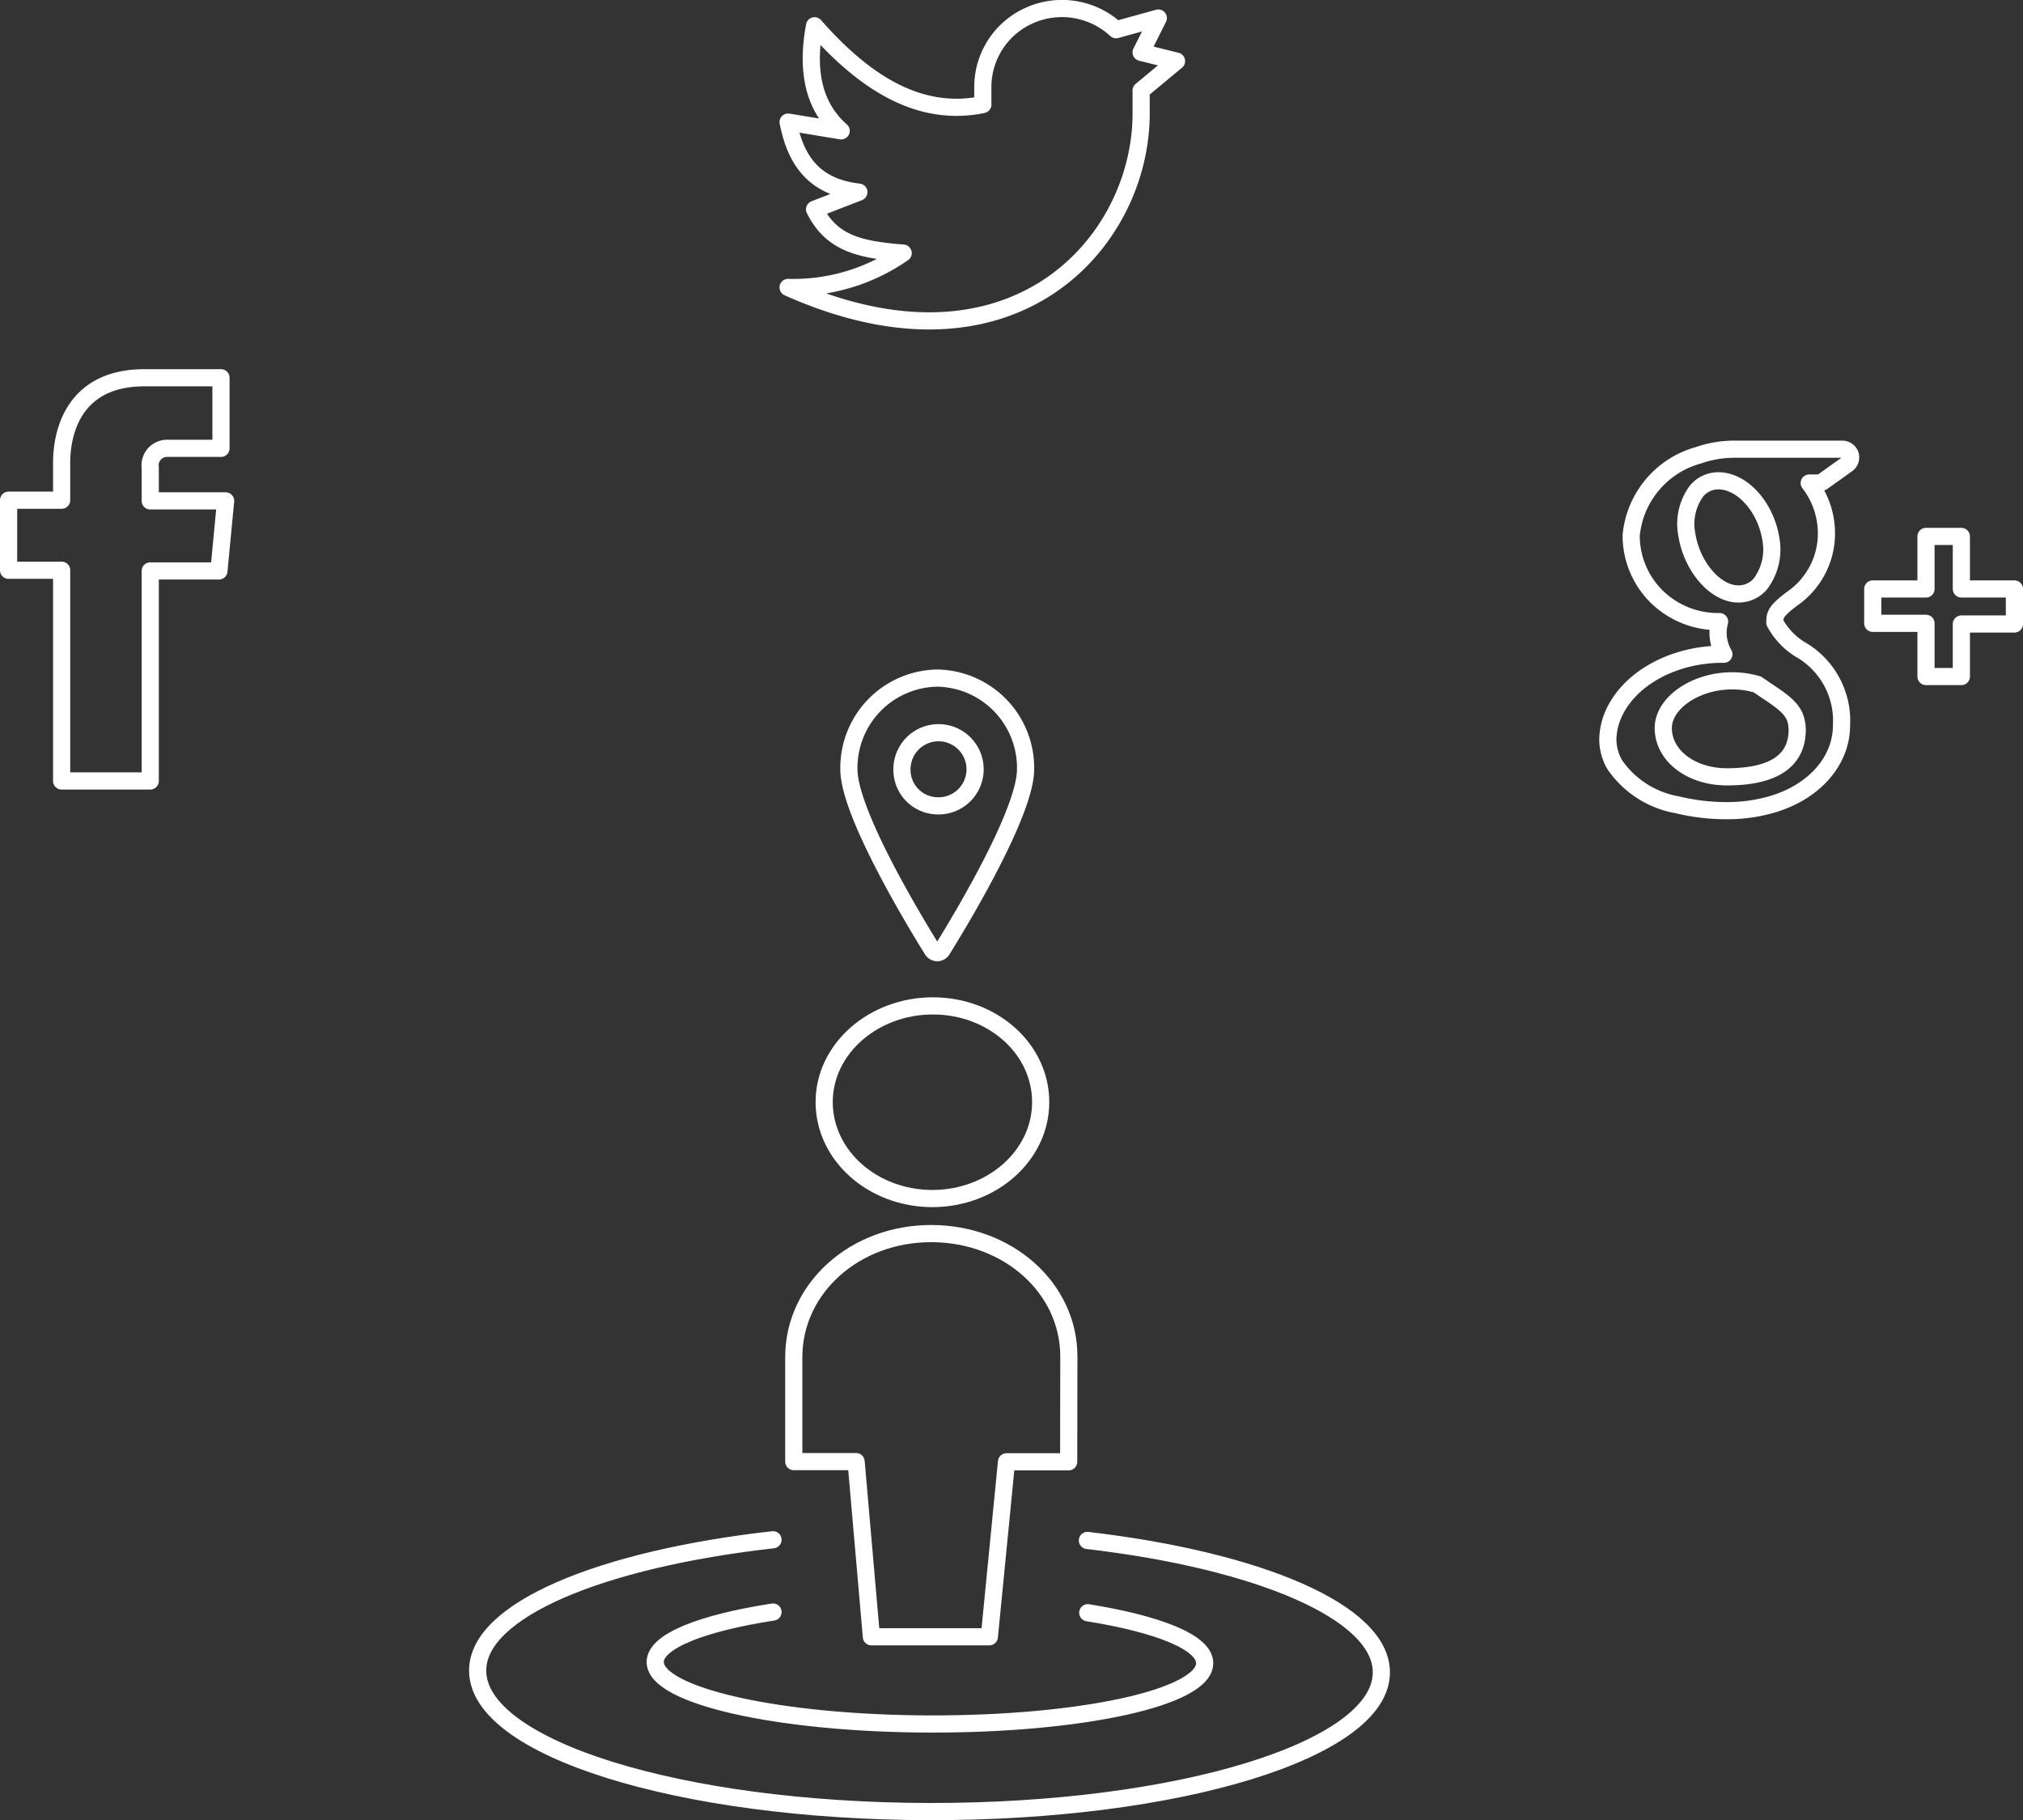
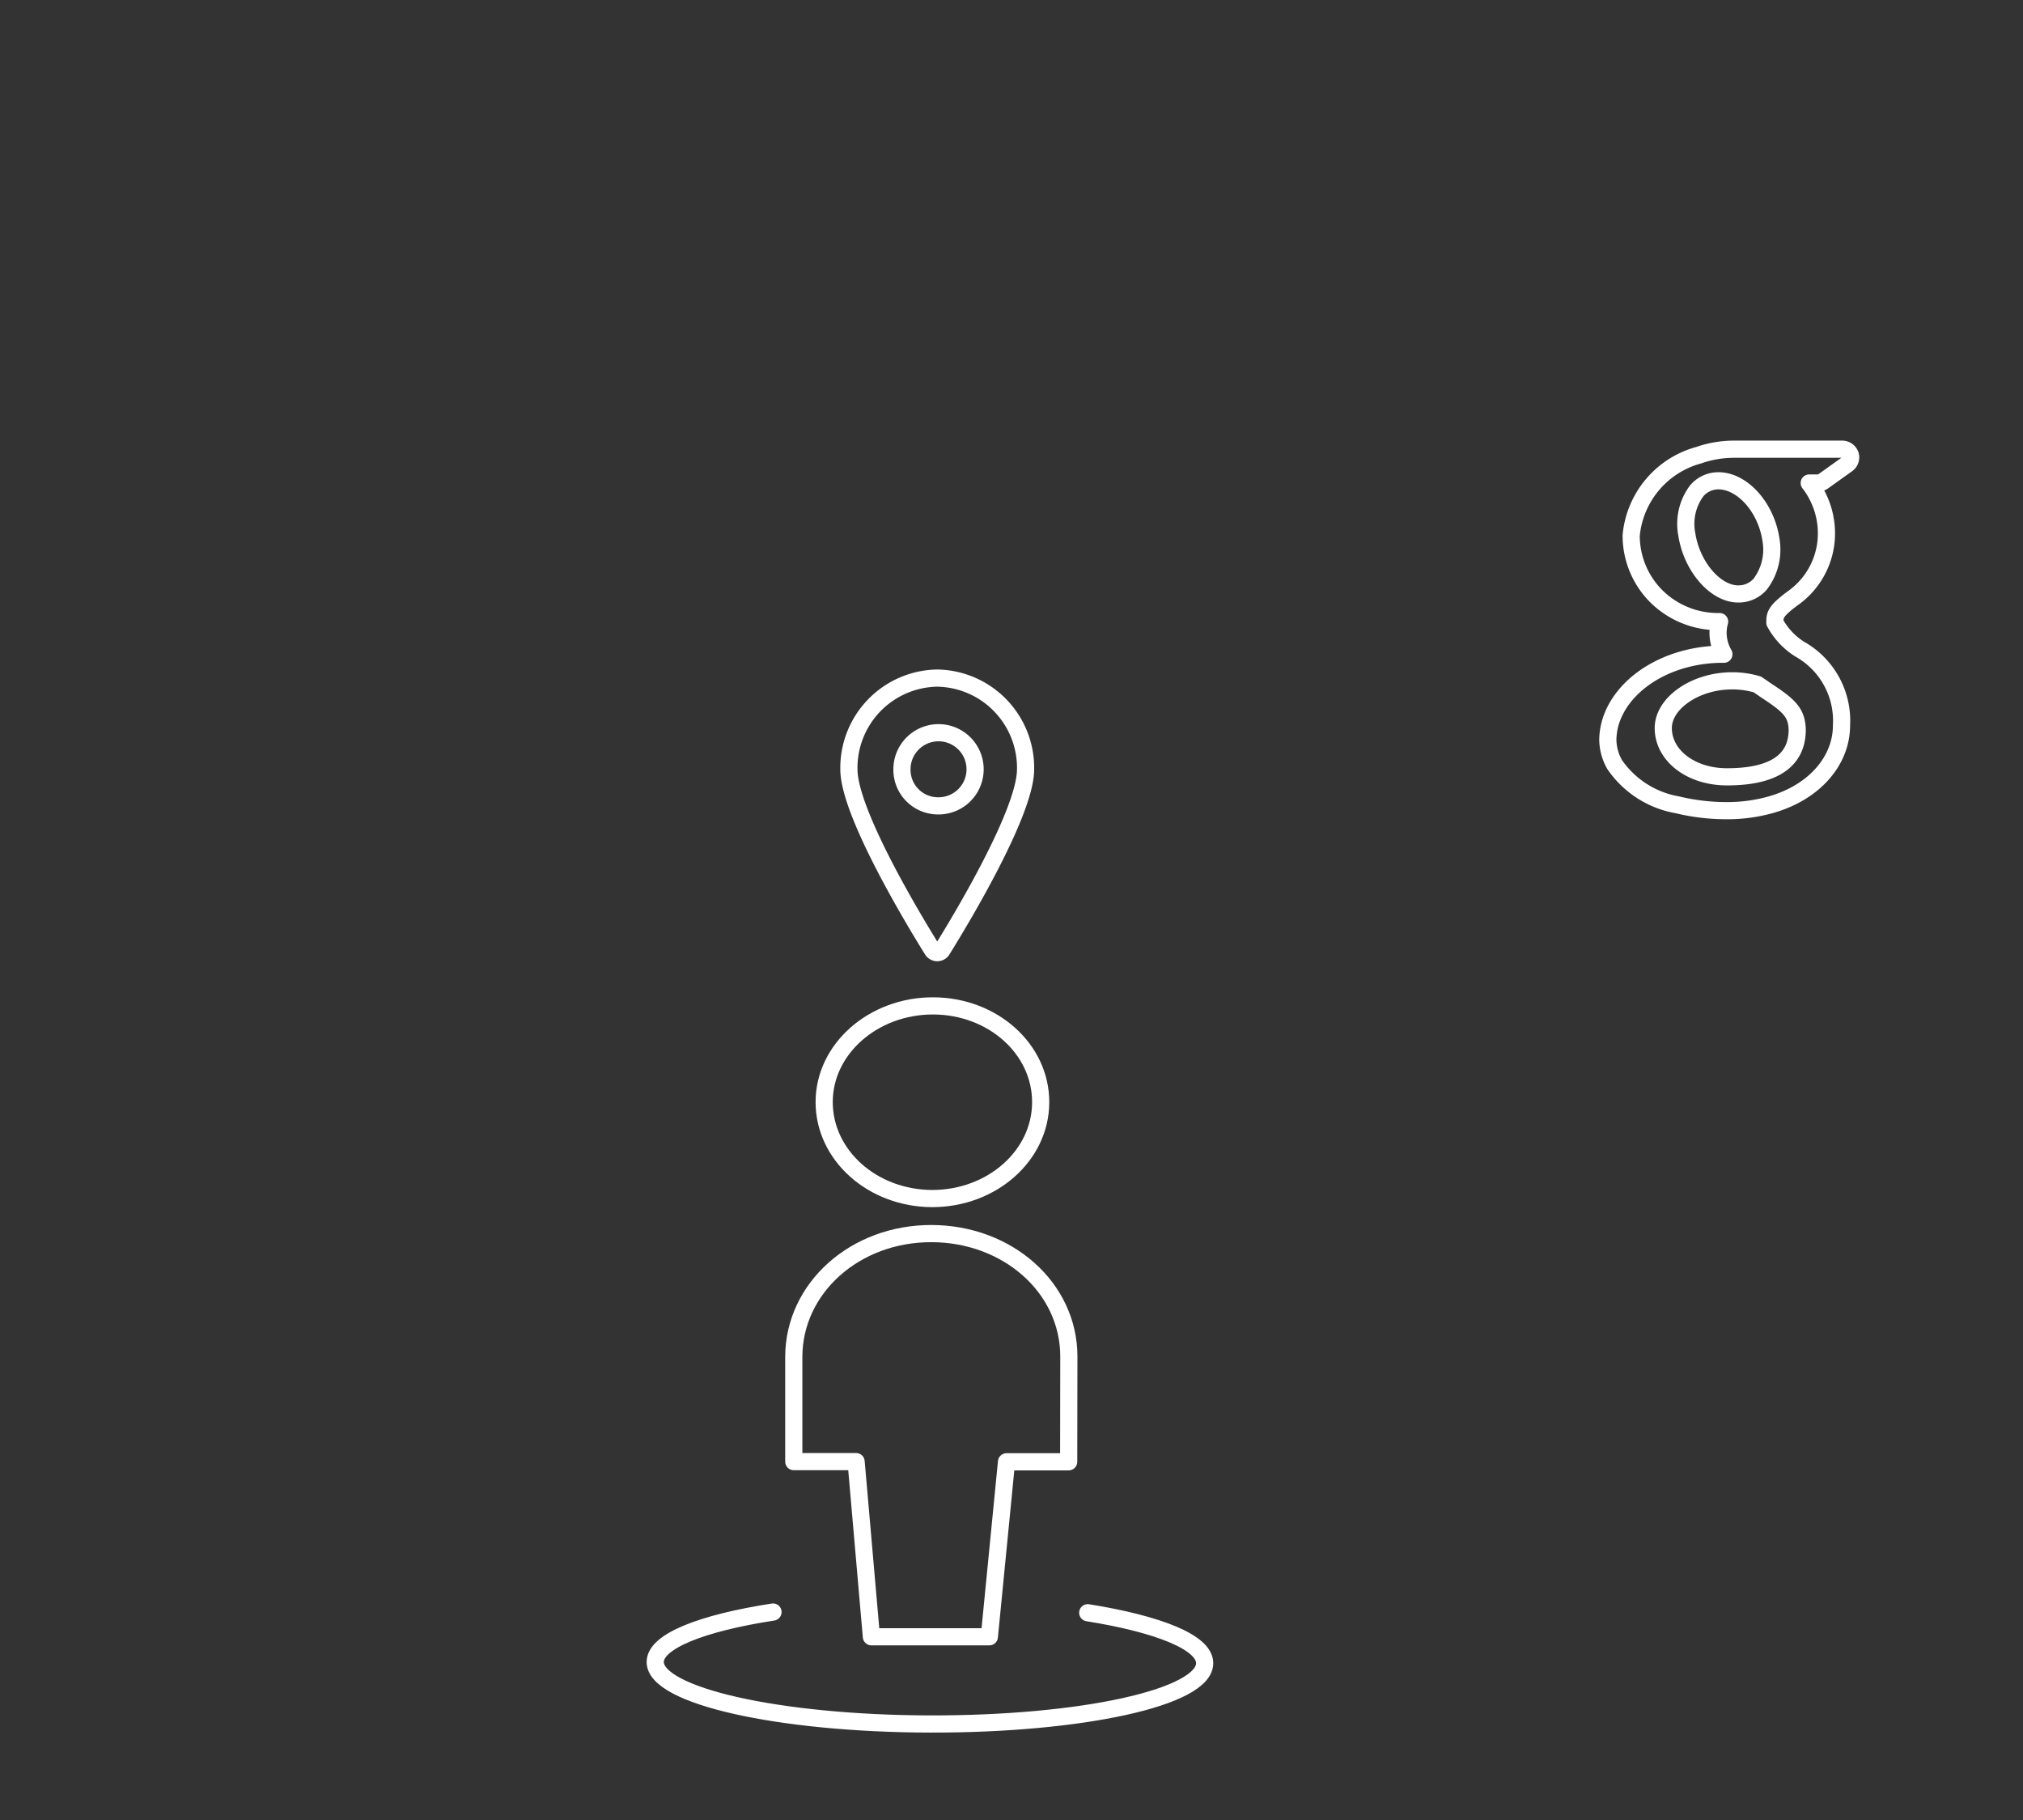
<svg xmlns="http://www.w3.org/2000/svg" viewBox="0 0 117.82 106">
  <rect x="0" y="0" width="117.82" height="106" fill="#333333" stroke="none" />
  <defs>
    <style>.cls-1,.cls-2{fill:none;stroke:#fff;stroke-linejoin:round;}.cls-1{stroke-linecap:round;}</style>
  </defs>
  <g id="Camada_2" data-name="Camada 2">
    <g id="Camada_1-2" data-name="Camada 1">
      <g id="Maps-Navigation_Location_location-user" data-name="Maps-Navigation / Location / location-user">
        <g id="Group_21" data-name="Group 21">
          <g id="location-user">
            <path id="Shape_78" data-name="Shape 78" class="cls-1" d="M63.35,93.92c4.12.66,6.82,1.73,6.81,2.94,0,2-7.2,3.56-16,3.54s-16-1.64-16-3.61c0-1.21,2.72-2.27,6.86-2.91" />
-             <path id="Shape_79" data-name="Shape 79" class="cls-1" d="M63.33,89.71c10,1.17,17.14,4.18,17.12,7.69,0,4.5-11.82,8.13-26.36,8.1s-26.3-3.71-26.27-8.22c0-3.51,7.17-6.48,17.2-7.61" />
            <path id="Oval_19" data-name="Oval 19" class="cls-2" d="M54.29,69.8c3.48,0,6.31-2.5,6.32-5.6s-2.78-5.61-6.26-5.62S48,61.08,48,64.18,50.81,69.79,54.29,69.8Z" />
            <path id="Shape_80" data-name="Shape 80" class="cls-2" d="M62.25,79c0-4-3.55-7.15-8-7.16S46.25,75,46.23,79l0,6.12h3.63l.89,10.2h6.87l1-10.19h3.62Z" />
          </g>
        </g>
      </g>
      <g id="Maps-Navigation_Pins_pin" data-name="Maps-Navigation / Pins / pin">
        <g id="Group_44" data-name="Group 44">
          <g id="pin">
            <path id="Shape_137" data-name="Shape 137" class="cls-1" d="M54.59,39.49a5.23,5.23,0,0,1,5.14,5.31c0,2.51-3.77,8.77-4.86,10.52a.33.33,0,0,1-.28.16.34.34,0,0,1-.29-.16c-1.09-1.75-4.86-8-4.86-10.52A5.23,5.23,0,0,1,54.59,39.49Z" />
            <path id="Oval_34" data-name="Oval 34" class="cls-1" d="M54.59,46.93a2.13,2.13,0,1,0-2.06-2.13A2.1,2.1,0,0,0,54.59,46.93Z" />
          </g>
        </g>
      </g>
      <g id="Logos_Social-Medias_social-media-facebook" data-name="Logos / Social-Medias / social-media-facebook">
        <g id="Group_7" data-name="Group 7">
          <g id="social-media-facebook">
-             <path id="Shape_12" data-name="Shape 12" class="cls-1" d="M13.14,29.17H8.75V27.24A1,1,0,0,1,9,26.43a1,1,0,0,1,.79-.32l3.08,0V22H8.41c-4,0-4.82,3-4.82,4.95v2.18H.5v4.08H3.59V45.48H8.75V33.25h4Z" />
-           </g>
+             </g>
        </g>
      </g>
      <g id="Logos_Social-Medias_social-media-twitter" data-name="Logos / Social-Medias / social-media-twitter">
        <g id="Group_46" data-name="Group 46">
          <g id="social-media-twitter">
-             <path id="Shape_114" data-name="Shape 114" class="cls-1" d="M68.52,3.56l-2.06-.51,1-2L65,1.73a4.64,4.64,0,0,0-5-.85,4.56,4.56,0,0,0-2.76,4.21v1c-3.65.75-6.84-1.22-9.8-4.59-.51,2.72,0,4.76,1.55,6.12l-3.09-.51c.42,2.11,1.4,3.77,4.12,4.08l-2.58,1c1,2,2.65,2.35,5.16,2.55a11.19,11.19,0,0,1-6.7,2C59,22.59,66.46,14.1,66.46,6.62V5.27Z" />
-           </g>
+             </g>
        </g>
      </g>
      <g id="Logos_Social-Medias_social-media-google-plus" data-name="Logos / Social-Medias / social-media-google-plus">
        <g id="Group_16" data-name="Group 16">
          <g id="social-media-google-plus">
            <path id="Shape_38" data-name="Shape 38" class="cls-1" d="M104.81,37.8a4.18,4.18,0,0,1-1.44-1.54c0-.43,0-.64,1-1.39a4.62,4.62,0,0,0,2-3.64,4.79,4.79,0,0,0-1-3.1h.51a.52.52,0,0,0,.29-.09l1.4-1a.49.49,0,0,0,.19-.55.5.5,0,0,0-.48-.33H101a6.29,6.29,0,0,0-2.07.35A5.36,5.36,0,0,0,95,31.19a5,5,0,0,0,1.51,3.58,5.11,5.11,0,0,0,3.64,1.43,2.44,2.44,0,0,0-.09.66,2.49,2.49,0,0,0,.34,1.24h-.08c-2.81,0-5.34,1.36-6.3,3.38a3.83,3.83,0,0,0-.38,1.59,3,3,0,0,0,.4,1.46,5.6,5.6,0,0,0,3.65,2.34,12.21,12.21,0,0,0,2.89.34,9.32,9.32,0,0,0,2.57-.35c2.49-.71,4.1-2.53,4.1-4.62A4.78,4.78,0,0,0,104.81,37.8Zm-7.94,4.6c0-1.46,1.88-2.75,4-2.75H101a5.14,5.14,0,0,1,1.35.21c.14.1.29.19.42.29,1,.66,1.65,1.1,1.83,1.81a2.41,2.41,0,0,1,.07.53c0,1.82-1.38,2.75-4.09,2.75C98.48,45.24,96.87,44,96.87,42.4Zm1.95-13.82a1.65,1.65,0,0,1,1.26-.58h.06c1.39.05,2.72,1.58,3,3.42a3.33,3.33,0,0,1-.62,2.59,1.66,1.66,0,0,1-1.28.58h0c-1.36,0-2.72-1.63-3-3.47A3.22,3.22,0,0,1,98.82,28.58Z" />
-             <path id="Shape_39" data-name="Shape 39" class="cls-1" d="M117.32,34.3h-3.09V31.24h-2.06V34.3h-3.1v2h3.1V39.4h2.06V36.34h3.09v-2Z" />
          </g>
        </g>
      </g>
    </g>
  </g>
</svg>